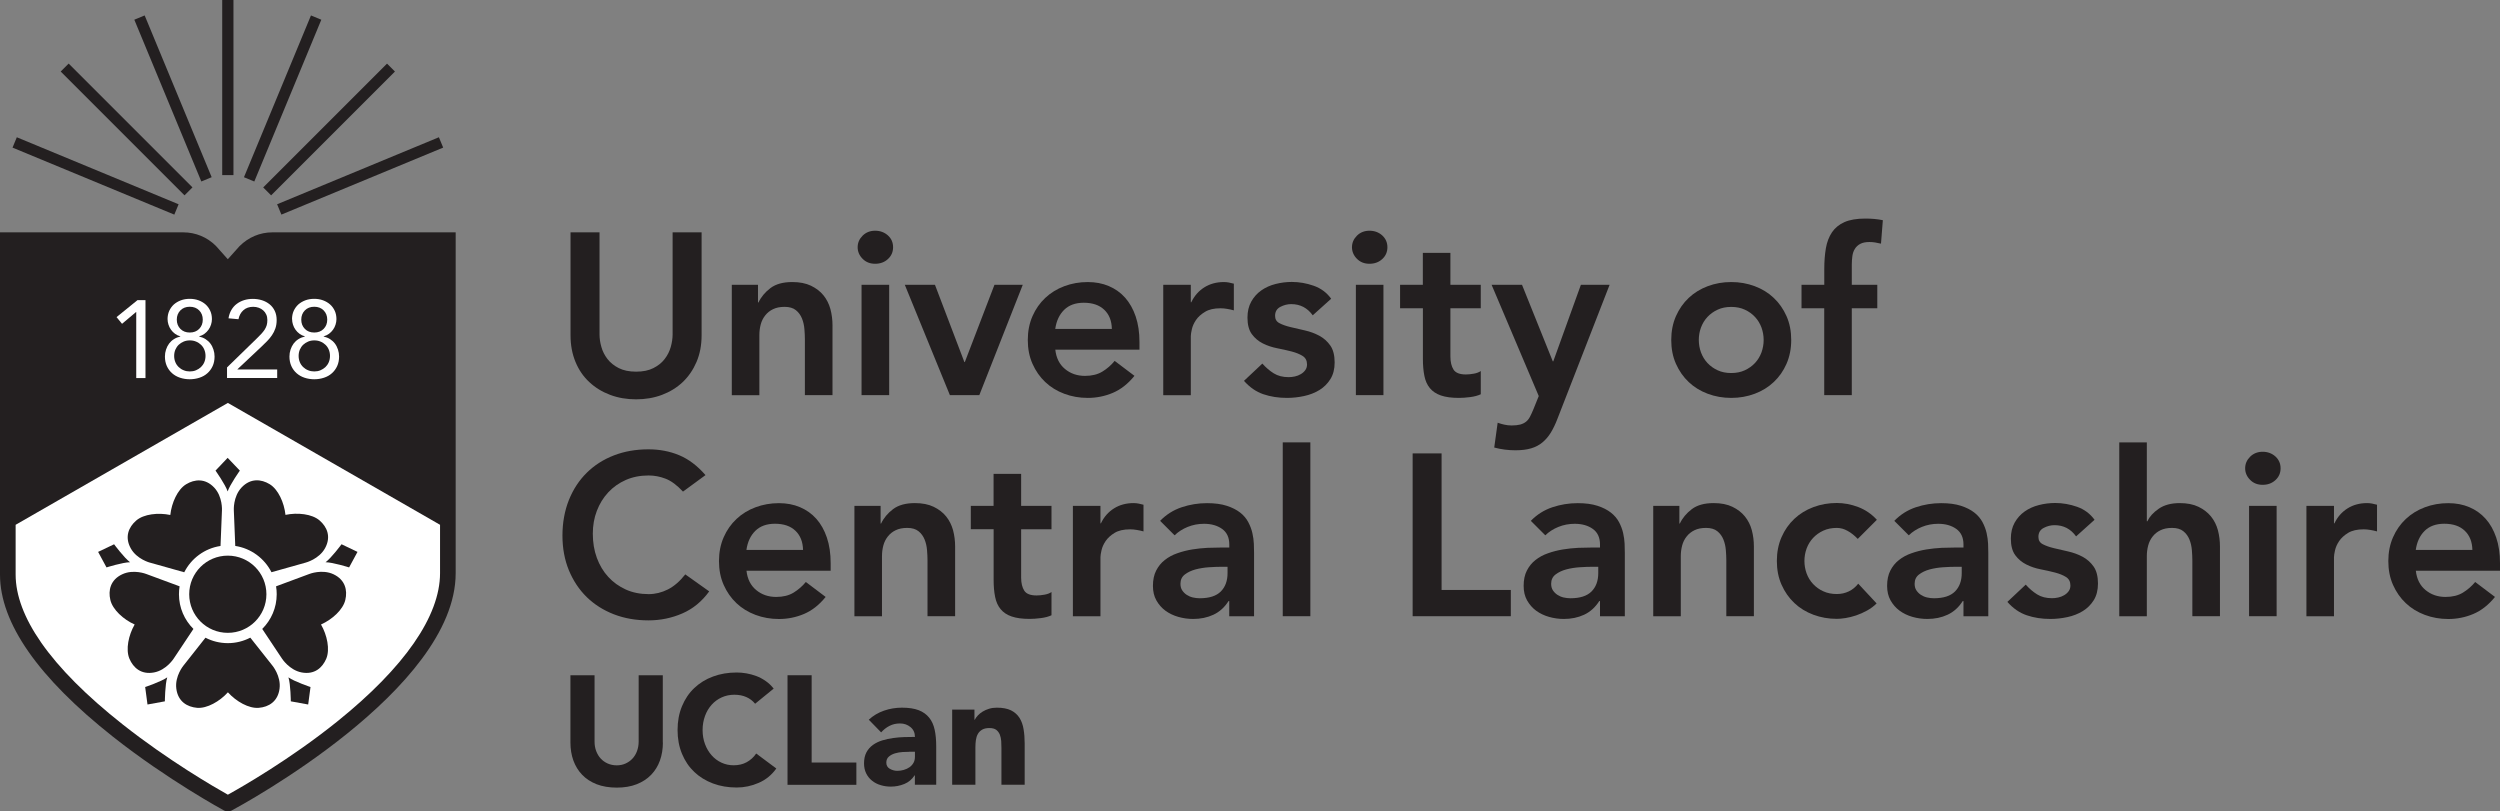
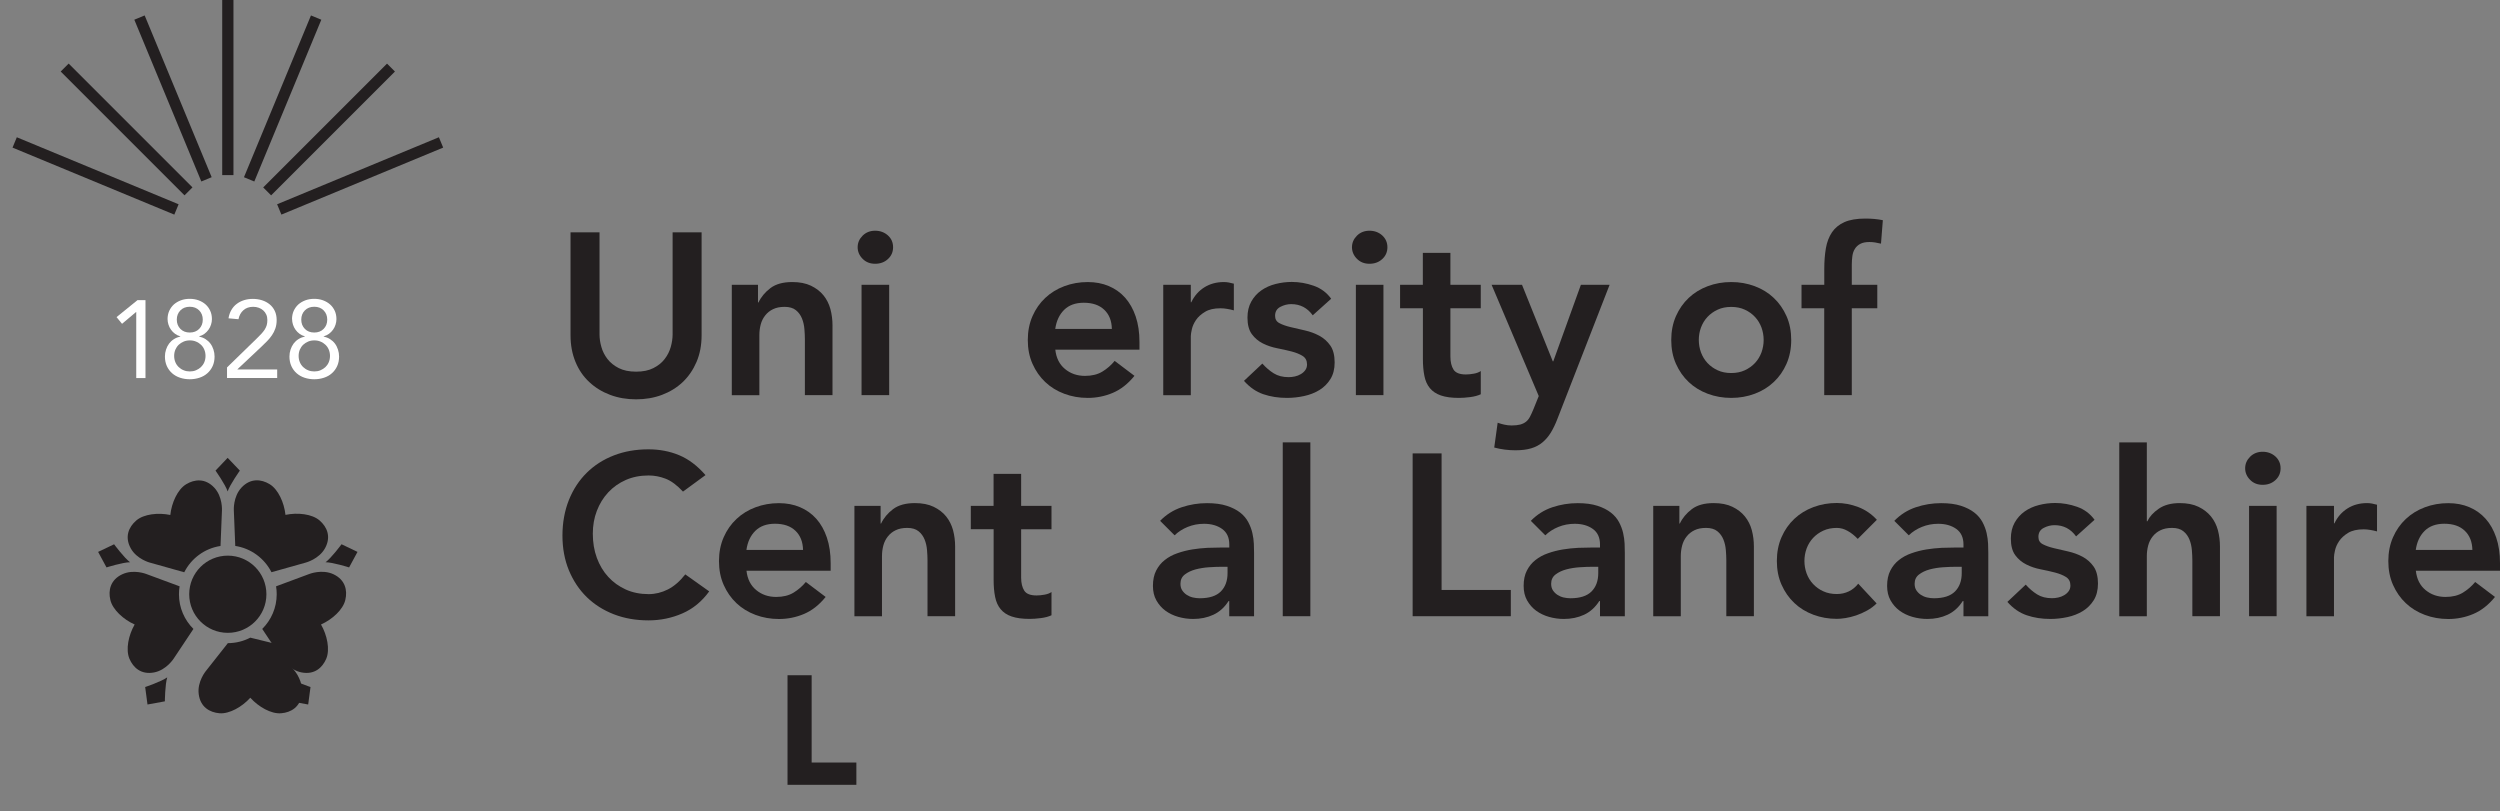
<svg xmlns="http://www.w3.org/2000/svg" id="Layer_1" viewBox="0 0 473.42 153.66">
  <rect x="0" y="0" width="473.42" height="153.66" fill="#808080" stroke="none" />
  <defs>
    <style>.cls-1{fill:none;}.cls-2{clip-path:url(#clippath);}.cls-3{fill:#fff;}.cls-4{fill:#231f20;}.cls-5{clip-path:url(#clippath-1);}.cls-6{clip-path:url(#clippath-4);}.cls-7{clip-path:url(#clippath-3);}.cls-8{clip-path:url(#clippath-2);}.cls-9{clip-path:url(#clippath-5);}</style>
    <clipPath id="clippath">
-       <rect class="cls-1" y="0" width="473.42" height="153.66" />
-     </clipPath>
+       </clipPath>
    <clipPath id="clippath-1">
-       <rect class="cls-1" y="0" width="473.42" height="153.66" />
-     </clipPath>
+       </clipPath>
    <clipPath id="clippath-2">
      <rect class="cls-1" y="0" width="473.42" height="153.66" />
    </clipPath>
    <clipPath id="clippath-3">
      <rect class="cls-1" y="0" width="473.42" height="153.66" />
    </clipPath>
    <clipPath id="clippath-4">
      <rect class="cls-1" y="0" width="473.42" height="153.66" />
    </clipPath>
    <clipPath id="clippath-5">
      <rect class="cls-1" y="0" width="473.42" height="153.66" />
    </clipPath>
  </defs>
  <g class="cls-2">
    <path class="cls-4" d="M125.53,140.62c0,1.23-.19,2.36-.56,3.4-.37,1.04-.92,1.93-1.66,2.7-.73,.76-1.65,1.36-2.74,1.79-1.09,.43-2.35,.64-3.78,.64s-2.72-.22-3.81-.64c-1.09-.43-2.01-1.03-2.74-1.79-.73-.76-1.28-1.66-1.66-2.7-.37-1.03-.56-2.17-.56-3.4v-12.75h4.57v12.57c0,.65,.1,1.24,.31,1.79s.49,1.02,.86,1.42c.37,.4,.82,.71,1.33,.94,.52,.22,1.08,.34,1.69,.34s1.16-.11,1.67-.34c.51-.23,.95-.54,1.32-.94,.37-.4,.66-.87,.86-1.42s.31-1.14,.31-1.79v-12.57h4.57v12.75Z" />
    <path class="cls-4" d="M142.99,133.26c-.45-.55-1-.97-1.66-1.26-.65-.29-1.41-.44-2.27-.44s-1.66,.17-2.39,.5c-.73,.33-1.37,.8-1.9,1.39-.54,.6-.96,1.3-1.26,2.12-.3,.82-.46,1.71-.46,2.67s.15,1.87,.46,2.68c.3,.81,.72,1.51,1.25,2.11,.53,.6,1.15,1.06,1.86,1.39,.71,.33,1.48,.5,2.3,.5,.94,0,1.77-.19,2.49-.59s1.32-.94,1.79-1.64l3.81,2.84c-.88,1.23-1.99,2.14-3.34,2.72-1.35,.59-2.74,.88-4.16,.88-1.62,0-3.12-.25-4.48-.76-1.37-.51-2.55-1.24-3.55-2.18-1-.95-1.77-2.09-2.33-3.44-.56-1.35-.84-2.85-.84-4.51s.28-3.16,.84-4.51c.56-1.35,1.33-2.5,2.33-3.44,1-.95,2.18-1.68,3.55-2.18,1.37-.51,2.86-.76,4.48-.76,.59,0,1.2,.05,1.83,.16,.63,.11,1.26,.28,1.88,.51,.62,.23,1.21,.55,1.77,.94,.57,.39,1.07,.87,1.52,1.44l-3.52,2.87Z" />
  </g>
  <polygon class="cls-4" points="149.13 127.87 153.7 127.87 153.7 144.4 162.17 144.4 162.17 148.62 149.13 148.62 149.13 127.87" />
  <g class="cls-5">
    <path class="cls-4" d="M172.17,142.37c-.33,0-.75,.01-1.24,.04s-.98,.11-1.44,.25c-.46,.14-.85,.34-1.17,.62-.32,.27-.48,.65-.48,1.14,0,.53,.23,.92,.67,1.17,.45,.25,.92,.38,1.41,.38,.43,0,.85-.06,1.24-.18,.4-.12,.76-.28,1.07-.5,.31-.22,.56-.49,.75-.82,.19-.33,.28-.72,.28-1.17v-.94h-1.09Zm1.09,4.45h-.06c-.49,.76-1.14,1.31-1.95,1.64-.81,.33-1.66,.5-2.56,.5-.66,0-1.3-.09-1.92-.28-.62-.18-1.16-.46-1.63-.84-.47-.37-.84-.83-1.11-1.38-.27-.55-.41-1.18-.41-1.9,0-.82,.15-1.51,.45-2.08,.3-.57,.71-1.03,1.23-1.41,.52-.37,1.11-.66,1.77-.86s1.35-.36,2.07-.45c.71-.1,1.43-.16,2.14-.18,.71-.02,1.37-.03,1.98-.03,0-.78-.28-1.4-.84-1.86-.56-.46-1.22-.69-1.98-.69s-1.38,.15-1.98,.45c-.6,.3-1.13,.72-1.6,1.24l-2.34-2.4c.82-.76,1.78-1.33,2.87-1.71,1.09-.38,2.23-.57,3.4-.57,1.29,0,2.35,.16,3.18,.48,.83,.32,1.49,.8,1.99,1.42,.5,.62,.85,1.39,1.04,2.3,.2,.91,.29,1.96,.29,3.15v7.24h-4.04v-1.79Z" />
    <path class="cls-4" d="M180.31,134.37h4.22v1.93h.06c.14-.27,.33-.55,.59-.82,.25-.27,.56-.52,.91-.73,.35-.22,.75-.39,1.2-.53,.45-.14,.94-.21,1.47-.21,1.11,0,2.01,.17,2.7,.51,.68,.34,1.21,.82,1.6,1.42,.38,.61,.64,1.32,.77,2.14,.14,.82,.21,1.71,.21,2.67v7.85h-4.4v-6.97c0-.41-.02-.84-.04-1.28-.03-.44-.12-.85-.26-1.22-.15-.37-.37-.67-.67-.91-.3-.23-.74-.35-1.31-.35s-1.02,.1-1.38,.31-.62,.48-.81,.82-.31,.73-.37,1.16c-.06,.43-.09,.88-.09,1.35v7.09h-4.4v-14.24Z" />
    <path class="cls-4" d="M51.58,44c-2.33,0-4.52,.91-6.23,2.62l-2.21,2.47-2.26-2.53c-1.65-1.65-3.84-2.56-6.17-2.56H0V108.8C0,117.96,7.2,128.29,21.39,139.51c10.4,8.21,20.94,13.92,21.05,13.98,.22,.12,.46,.18,.7,.18s.48-.06,.7-.17c1.73-.93,42.45-22.9,42.45-44.95V44H51.58Z" />
    <path class="cls-3" d="M2.96,99.38v9.42c0,3.94,1.63,8.28,4.84,12.89,3.4,4.88,8.59,10.09,15.43,15.49,8.65,6.84,17.43,11.91,19.92,13.31,2.59-1.43,11.79-6.69,20.71-13.86,12.74-10.25,19.47-19.96,19.47-28.09v-9.16l-40.18-23.08L2.96,99.38Z" />
  </g>
  <polygon class="cls-3" points="27.55 71.59 25.8 71.59 25.8 59.09 25.76 59.09 23.11 61.32 22.07 60.05 26.03 56.84 27.55 56.84 27.55 71.59" />
  <g class="cls-8">
    <path class="cls-3" d="M33.48,60.53c0,.71,.23,1.29,.68,1.75s1.04,.69,1.78,.69,1.33-.23,1.78-.69,.68-1.04,.68-1.75-.23-1.29-.68-1.75-1.05-.69-1.78-.69-1.33,.23-1.78,.69-.68,1.04-.68,1.75m-.5,6.87c0,.43,.08,.83,.23,1.19,.15,.36,.36,.67,.64,.93,.27,.26,.58,.46,.94,.6,.35,.15,.74,.22,1.16,.22s.8-.07,1.16-.22c.35-.15,.67-.35,.94-.6,.27-.26,.48-.56,.64-.93,.15-.36,.23-.76,.23-1.19s-.08-.83-.23-1.19c-.15-.36-.36-.67-.64-.93-.27-.26-.58-.46-.94-.6-.35-.15-.74-.22-1.16-.22s-.8,.07-1.16,.22c-.35,.15-.67,.35-.94,.6-.27,.26-.48,.57-.64,.93-.15,.36-.23,.76-.23,1.19m-1.25-6.96c0-.58,.11-1.11,.32-1.58,.22-.47,.51-.87,.88-1.21,.38-.33,.82-.59,1.33-.78,.51-.19,1.07-.28,1.67-.28s1.15,.09,1.67,.28c.51,.19,.96,.45,1.33,.78,.37,.33,.67,.74,.88,1.21,.22,.47,.32,1,.32,1.58,0,.35-.06,.69-.17,1.04-.11,.35-.27,.67-.48,.96-.21,.29-.46,.55-.76,.77-.3,.22-.64,.38-1.01,.48v.04c.44,.1,.85,.26,1.21,.49,.36,.23,.67,.51,.92,.84,.25,.33,.44,.71,.58,1.14,.14,.42,.21,.86,.21,1.32,0,.67-.12,1.27-.36,1.8-.24,.53-.58,.99-1,1.36-.42,.38-.92,.66-1.5,.85-.58,.19-1.19,.29-1.84,.29s-1.27-.1-1.84-.29c-.58-.19-1.08-.48-1.5-.85s-.76-.83-1-1.36c-.24-.53-.36-1.14-.36-1.8,0-.46,.07-.9,.21-1.32,.14-.42,.33-.8,.58-1.14,.25-.33,.55-.61,.92-.84,.36-.23,.76-.39,1.21-.49v-.04c-.38-.1-.71-.26-1.01-.48-.3-.22-.55-.48-.76-.77-.21-.29-.37-.61-.48-.96-.11-.35-.17-.69-.17-1.04" />
    <path class="cls-3" d="M42.98,69.59l5.56-5.41c.35-.33,.65-.64,.92-.93,.26-.28,.48-.56,.66-.83,.17-.27,.3-.55,.39-.84,.08-.29,.12-.62,.12-.98,0-.39-.07-.74-.21-1.04-.14-.31-.33-.57-.57-.78-.24-.22-.53-.38-.85-.5-.33-.12-.68-.18-1.05-.18-.75,0-1.37,.21-1.85,.64-.49,.43-.8,1-.94,1.71l-1.89-.17c.1-.6,.28-1.13,.55-1.59,.27-.46,.61-.85,1.02-1.15,.41-.31,.87-.54,1.38-.7,.51-.16,1.07-.24,1.67-.24s1.19,.09,1.73,.26c.54,.17,1.02,.43,1.43,.76,.41,.33,.74,.75,.98,1.25,.24,.5,.36,1.08,.36,1.73,0,.58-.08,1.11-.24,1.58-.16,.47-.38,.91-.65,1.3-.27,.4-.58,.77-.92,1.12-.34,.35-.7,.71-1.07,1.05l-4.54,4.27v.04h7.52v1.62h-9.5v-2Z" />
    <path class="cls-3" d="M57.05,60.53c0,.71,.23,1.29,.68,1.75s1.04,.69,1.78,.69,1.33-.23,1.78-.69,.68-1.04,.68-1.75-.23-1.29-.68-1.75-1.05-.69-1.78-.69-1.33,.23-1.78,.69-.68,1.04-.68,1.75m-.5,6.87c0,.43,.08,.83,.23,1.19,.15,.36,.36,.67,.64,.93,.27,.26,.58,.46,.94,.6,.35,.15,.74,.22,1.16,.22s.8-.07,1.16-.22c.35-.15,.67-.35,.94-.6,.27-.26,.48-.56,.64-.93,.15-.36,.23-.76,.23-1.19s-.08-.83-.23-1.19c-.15-.36-.36-.67-.64-.93-.27-.26-.58-.46-.94-.6-.35-.15-.74-.22-1.16-.22s-.8,.07-1.16,.22c-.35,.15-.67,.35-.94,.6-.27,.26-.48,.57-.64,.93-.15,.36-.23,.76-.23,1.19m-1.25-6.96c0-.58,.11-1.11,.32-1.58,.22-.47,.51-.87,.88-1.21,.38-.33,.82-.59,1.33-.78,.51-.19,1.07-.28,1.67-.28s1.15,.09,1.67,.28c.51,.19,.96,.45,1.33,.78,.38,.33,.67,.74,.89,1.21,.22,.47,.32,1,.32,1.58,0,.35-.06,.69-.17,1.04-.11,.35-.27,.67-.48,.96-.21,.29-.46,.55-.76,.77-.3,.22-.64,.38-1.01,.48v.04c.44,.1,.85,.26,1.21,.49,.36,.23,.67,.51,.92,.84,.25,.33,.44,.71,.58,1.14,.14,.42,.21,.86,.21,1.32,0,.67-.12,1.27-.36,1.8-.24,.53-.58,.99-1,1.36-.42,.38-.92,.66-1.5,.85-.58,.19-1.19,.29-1.84,.29s-1.27-.1-1.84-.29c-.58-.19-1.08-.48-1.5-.85s-.76-.83-1-1.36c-.24-.53-.36-1.14-.36-1.8,0-.46,.07-.9,.21-1.32,.14-.42,.33-.8,.58-1.14,.25-.33,.55-.61,.92-.84,.36-.23,.76-.39,1.21-.49v-.04c-.38-.1-.71-.26-1.01-.48-.3-.22-.55-.48-.76-.77-.21-.29-.37-.61-.48-.96-.11-.35-.17-.69-.17-1.04" />
  </g>
  <rect class="cls-4" x="51.62" y="32.26" width="33.16" height="2.12" transform="translate(-7.56 28.63) rotate(-22.5)" />
  <rect class="cls-4" x="45.74" y="23.46" width="33.16" height="2.12" transform="translate(.91 51.25) rotate(-45)" />
  <rect class="cls-4" x="36.94" y="17.58" width="33.16" height="2.12" transform="translate(15.82 60.96) rotate(-67.5)" />
  <rect class="cls-4" x="42.08" width="2.13" height="33.16" />
  <rect class="cls-4" x="31.7" y="2.06" width="2.12" height="33.16" transform="translate(-4.64 13.96) rotate(-22.5)" />
  <rect class="cls-4" x="22.91" y="7.94" width="2.13" height="33.16" transform="translate(-10.32 24.13) rotate(-45)" />
  <rect class="cls-4" x="17.03" y="16.74" width="2.12" height="33.16" transform="translate(-19.61 37.28) rotate(-67.5)" />
  <g class="cls-7">
    <path class="cls-4" d="M27.49,130.1l.44,3.31,3.29-.6s.03-3.23,.45-4.54c-1.12,.8-4.18,1.83-4.18,1.83" />
    <path class="cls-4" d="M21.6,103.07l-3.02,1.44,1.59,2.94s3.08-.97,4.46-.98c-1.11-.82-3.03-3.41-3.03-3.41" />
    <path class="cls-4" d="M40.81,89.12l2.3-2.42,2.31,2.42s-1.87,2.63-2.31,3.94c-.43-1.3-2.3-3.94-2.3-3.94" />
    <path class="cls-4" d="M64.69,103.07l3.01,1.44-1.59,2.94s-3.08-.97-4.46-.98c1.11-.82,3.03-3.41,3.03-3.41" />
    <path class="cls-4" d="M58.8,130.1l-.44,3.31-3.29-.6s-.03-3.23-.45-4.54c1.12,.8,4.18,1.83,4.18,1.83" />
    <path class="cls-4" d="M44.54,103.38c3.01,.46,5.54,2.36,6.87,4.98l6.47-1.82s2.53-.64,3.68-2.74c1.18-2.16,.38-4.02-1.05-5.25-1.43-1.23-4.16-1.53-6.45-1.05h0c-.25-2.33-1.38-4.83-2.99-5.81-1.61-.98-3.63-1.17-5.32,.62-1.64,1.74-1.47,4.34-1.47,4.34l.27,6.72Z" />
    <path class="cls-4" d="M28.42,106.55l6.47,1.82c1.32-2.62,3.86-4.53,6.87-4.98l.27-6.72s.17-2.6-1.47-4.34c-1.69-1.79-3.71-1.6-5.32-.62-1.61,.98-2.74,3.49-2.99,5.81h0c-2.29-.48-5.03-.18-6.45,1.05-1.43,1.23-2.23,3.09-1.05,5.25,1.15,2.1,3.68,2.74,3.68,2.74" />
-     <path class="cls-4" d="M47.4,120.75c-1.27,.66-2.72,1.04-4.25,1.04s-2.97-.37-4.24-1.03l-4.16,5.27s-1.67,2-1.36,4.38c.31,2.44,2.06,3.47,3.94,3.63,1.87,.15,4.27-1.21,5.83-2.94h0c1.57,1.74,3.96,3.1,5.84,2.94,1.88-.15,3.62-1.19,3.94-3.63,.31-2.38-1.36-4.38-1.36-4.38l-4.17-5.27Z" />
+     <path class="cls-4" d="M47.4,120.75c-1.27,.66-2.72,1.04-4.25,1.04l-4.16,5.27s-1.67,2-1.36,4.38c.31,2.44,2.06,3.47,3.94,3.63,1.87,.15,4.27-1.21,5.83-2.94h0c1.57,1.74,3.96,3.1,5.84,2.94,1.88-.15,3.62-1.19,3.94-3.63,.31-2.38-1.36-4.38-1.36-4.38l-4.17-5.27Z" />
    <path class="cls-4" d="M63.16,108.75c-2.17-1.02-4.58-.06-4.58-.06l-6.3,2.34c.08,.49,.12,.99,.12,1.5,0,2.57-1.05,4.89-2.74,6.57l3.72,5.59s1.39,2.2,3.74,2.65c2.42,.46,3.94-.88,4.67-2.62,.72-1.73,.17-4.43-1-6.46h0c2.14-.96,4.17-2.81,4.6-4.64,.44-1.83,0-3.81-2.23-4.87" />
    <path class="cls-4" d="M33.89,112.53c0-.51,.04-1.01,.12-1.5l-6.3-2.33s-2.42-.97-4.58,.06c-2.22,1.05-2.67,3.03-2.23,4.86,.43,1.83,2.47,3.69,4.6,4.64h0c-1.17,2.03-1.72,4.72-1,6.46,.73,1.74,2.25,3.08,4.67,2.62,2.35-.44,3.74-2.65,3.74-2.65l3.72-5.59c-1.69-1.68-2.74-4-2.74-6.57" />
    <path class="cls-4" d="M35.83,112.53c0-4.04,3.27-7.31,7.31-7.31s7.31,3.27,7.31,7.31-3.27,7.31-7.31,7.31-7.31-3.27-7.31-7.31" />
    <path class="cls-4" d="M132.86,63.51c0,1.86-.32,3.53-.96,5.03-.64,1.49-1.51,2.76-2.61,3.81-1.1,1.04-2.41,1.85-3.92,2.42-1.51,.57-3.15,.85-4.92,.85s-3.41-.28-4.92-.85-2.82-1.37-3.94-2.42c-1.12-1.04-1.99-2.31-2.61-3.81-.62-1.5-.94-3.17-.94-5.03v-19.51h5.49v19.33c0,.75,.11,1.54,.35,2.37,.23,.83,.62,1.59,1.15,2.28,.54,.7,1.25,1.27,2.13,1.72,.89,.45,1.98,.68,3.29,.68s2.4-.22,3.29-.68c.89-.45,1.6-1.02,2.13-1.72,.54-.7,.92-1.46,1.15-2.28,.23-.83,.35-1.62,.35-2.37v-19.33h5.49v19.51Z" />
    <path class="cls-4" d="M138.58,53.93h4.96v3.35h.09c.49-1.04,1.25-1.95,2.26-2.72,1.02-.77,2.4-1.15,4.14-1.15,1.39,0,2.57,.23,3.55,.7,.97,.47,1.76,1.07,2.37,1.83,.61,.75,1.04,1.63,1.31,2.61,.26,.99,.39,2.02,.39,3.09v13.19h-5.23v-10.58c0-.58-.03-1.23-.09-1.94-.06-.71-.21-1.38-.46-2-.25-.62-.63-1.15-1.15-1.57-.52-.42-1.23-.63-2.13-.63s-1.6,.15-2.2,.44c-.6,.29-1.09,.68-1.48,1.18-.39,.49-.68,1.06-.85,1.7-.17,.64-.26,1.31-.26,2v11.41h-5.22v-20.9Z" />
    <path class="cls-4" d="M163.15,53.93h5.23v20.9h-5.23v-20.9Zm-.74-7.1c0-.84,.31-1.57,.94-2.2,.62-.62,1.42-.94,2.37-.94s1.76,.3,2.42,.89,.98,1.34,.98,2.24-.33,1.65-.98,2.24c-.65,.6-1.46,.89-2.42,.89s-1.75-.31-2.37-.94c-.62-.62-.94-1.36-.94-2.2" />
  </g>
-   <polygon class="cls-4" points="171.34 53.93 177.05 53.93 182.62 68.56 182.71 68.56 188.32 53.93 193.68 53.93 185.45 74.83 179.88 74.83 171.34 53.93" />
  <g class="cls-6">
    <path class="cls-4" d="M210.55,62.29c-.03-1.54-.51-2.75-1.44-3.63-.93-.89-2.22-1.33-3.88-1.33-1.57,0-2.81,.45-3.72,1.35-.91,.9-1.47,2.11-1.68,3.61h10.71Zm-10.71,3.92c.17,1.57,.78,2.79,1.83,3.66,1.04,.87,2.31,1.31,3.79,1.31,1.31,0,2.4-.27,3.29-.81s1.66-1.21,2.33-2.03l3.75,2.83c-1.22,1.51-2.58,2.58-4.09,3.22s-3.09,.96-4.75,.96c-1.57,0-3.05-.26-4.44-.78-1.39-.52-2.6-1.26-3.61-2.22-1.02-.96-1.82-2.11-2.42-3.46-.6-1.35-.89-2.85-.89-4.51s.3-3.16,.89-4.51c.59-1.35,1.4-2.5,2.42-3.46,1.02-.96,2.22-1.7,3.61-2.22,1.39-.52,2.87-.78,4.44-.78,1.45,0,2.78,.25,3.98,.76,1.2,.51,2.24,1.24,3.09,2.2s1.52,2.14,2,3.55c.48,1.41,.72,3.03,.72,4.86v1.44h-15.94Z" />
    <path class="cls-4" d="M220.28,53.93h5.22v3.31h.09c.58-1.22,1.41-2.16,2.48-2.83,1.07-.67,2.31-1,3.7-1,.32,0,.63,.03,.94,.09,.3,.06,.62,.13,.94,.22v5.05c-.44-.12-.86-.21-1.29-.28-.42-.07-.83-.11-1.24-.11-1.22,0-2.2,.22-2.94,.68-.74,.45-1.31,.96-1.7,1.54-.39,.58-.65,1.16-.78,1.74-.13,.58-.2,1.02-.2,1.31v11.19h-5.22v-20.9Z" />
    <path class="cls-4" d="M248.6,59.72c-1.02-1.42-2.38-2.13-4.09-2.13-.7,0-1.38,.17-2.05,.52-.67,.35-1,.91-1,1.7,0,.64,.27,1.1,.83,1.39,.55,.29,1.25,.54,2.09,.74,.84,.2,1.75,.41,2.72,.63,.97,.22,1.88,.55,2.72,1,.84,.45,1.54,1.07,2.09,1.85,.55,.78,.83,1.86,.83,3.22,0,1.25-.27,2.3-.81,3.16-.54,.86-1.23,1.55-2.09,2.07-.86,.52-1.82,.9-2.9,1.13-1.07,.23-2.15,.35-3.22,.35-1.63,0-3.12-.23-4.49-.7-1.36-.46-2.58-1.31-3.66-2.53l3.48-3.27c.67,.76,1.39,1.37,2.16,1.85,.77,.48,1.71,.72,2.81,.72,.38,0,.77-.04,1.18-.13,.41-.09,.78-.23,1.13-.44,.35-.2,.63-.46,.85-.76,.22-.3,.33-.66,.33-1.07,0-.73-.28-1.26-.83-1.61-.55-.35-1.25-.63-2.09-.85-.84-.22-1.75-.42-2.72-.61-.97-.19-1.88-.49-2.72-.91-.84-.42-1.54-1.01-2.09-1.76-.55-.75-.83-1.8-.83-3.14,0-1.16,.24-2.17,.72-3.03,.48-.86,1.11-1.56,1.89-2.11,.78-.55,1.68-.96,2.7-1.22,1.02-.26,2.05-.39,3.09-.39,1.39,0,2.77,.24,4.14,.72,1.37,.48,2.47,1.3,3.31,2.46l-3.48,3.13Z" />
    <path class="cls-4" d="M256.76,53.93h5.22v20.9h-5.22v-20.9Zm-.74-7.1c0-.84,.31-1.57,.94-2.2,.62-.62,1.42-.94,2.37-.94s1.76,.3,2.42,.89c.65,.6,.98,1.34,.98,2.24s-.33,1.65-.98,2.24c-.65,.6-1.46,.89-2.42,.89s-1.75-.31-2.37-.94c-.62-.62-.94-1.36-.94-2.2" />
    <path class="cls-4" d="M265.13,58.37v-4.44h4.31v-6.05h5.22v6.05h5.75v4.44h-5.75v9.14c0,1.04,.2,1.87,.59,2.48,.39,.61,1.17,.92,2.33,.92,.46,0,.97-.05,1.52-.15,.55-.1,.99-.27,1.31-.5v4.4c-.55,.26-1.23,.44-2.02,.54-.8,.1-1.5,.15-2.11,.15-1.39,0-2.53-.15-3.42-.46-.89-.31-1.58-.77-2.09-1.39-.51-.62-.86-1.4-1.04-2.33-.19-.93-.28-2-.28-3.22v-9.58h-4.31Z" />
    <path class="cls-4" d="M282.47,53.93h5.75l5.83,14.5h.09l5.23-14.5h5.44l-9.88,25.38c-.38,.99-.79,1.85-1.24,2.59-.45,.74-.98,1.36-1.59,1.87-.61,.51-1.33,.89-2.15,1.13-.83,.25-1.82,.37-2.98,.37-1.36,0-2.7-.17-4.01-.52l.65-4.7c.41,.15,.83,.27,1.28,.37,.45,.1,.91,.15,1.37,.15,.64,0,1.18-.06,1.61-.17,.44-.12,.81-.3,1.11-.54,.31-.25,.56-.57,.76-.96s.42-.86,.65-1.42l1-2.48-8.93-21.07Z" />
    <path class="cls-4" d="M321.7,64.38c0,.81,.14,1.6,.41,2.35,.28,.75,.68,1.42,1.22,2,.54,.58,1.18,1.04,1.94,1.39,.75,.35,1.61,.52,2.57,.52s1.81-.17,2.57-.52c.75-.35,1.4-.81,1.94-1.39,.54-.58,.94-1.25,1.22-2,.27-.75,.41-1.54,.41-2.35s-.14-1.6-.41-2.35c-.28-.75-.68-1.42-1.22-2-.54-.58-1.18-1.04-1.94-1.39-.76-.35-1.61-.52-2.57-.52s-1.82,.17-2.57,.52c-.76,.35-1.4,.81-1.94,1.39-.54,.58-.94,1.25-1.22,2-.28,.76-.41,1.54-.41,2.35m-5.22,0c0-1.65,.3-3.16,.89-4.51,.6-1.35,1.4-2.5,2.42-3.46s2.22-1.7,3.61-2.22c1.39-.52,2.87-.78,4.44-.78s3.05,.26,4.44,.78c1.39,.52,2.6,1.26,3.61,2.22,1.02,.96,1.82,2.11,2.42,3.46,.6,1.35,.89,2.85,.89,4.51s-.3,3.16-.89,4.51-1.4,2.5-2.42,3.46c-1.02,.96-2.22,1.7-3.61,2.22s-2.87,.78-4.44,.78-3.05-.26-4.44-.78c-1.39-.52-2.6-1.26-3.61-2.22-1.02-.96-1.82-2.11-2.42-3.46s-.89-2.85-.89-4.51" />
    <path class="cls-4" d="M345.46,58.37h-4.31v-4.44h4.31v-2.96c0-1.45,.1-2.76,.3-3.94,.2-1.18,.59-2.18,1.15-3.03,.57-.84,1.36-1.49,2.37-1.94,1.02-.45,2.34-.67,3.96-.67,1.19,0,2.29,.1,3.31,.31l-.35,4.44c-.38-.09-.74-.16-1.09-.22-.35-.06-.71-.09-1.09-.09-.73,0-1.31,.12-1.74,.35-.44,.23-.78,.54-1.02,.94-.25,.39-.41,.85-.48,1.37-.07,.52-.11,1.07-.11,1.65v3.79h4.83v4.44h-4.83v16.46h-5.22v-16.46Z" />
    <path class="cls-4" d="M129.33,93.09c-1.13-1.22-2.23-2.03-3.29-2.44-1.06-.41-2.13-.61-3.2-.61-1.6,0-3.04,.28-4.33,.85-1.29,.57-2.4,1.35-3.33,2.35-.93,1-1.65,2.17-2.16,3.51-.51,1.33-.76,2.77-.76,4.31,0,1.65,.25,3.18,.76,4.57,.51,1.39,1.23,2.6,2.16,3.61,.93,1.02,2.04,1.81,3.33,2.4,1.29,.58,2.74,.87,4.33,.87,1.25,0,2.46-.3,3.64-.89,1.18-.6,2.27-1.55,3.29-2.85l4.53,3.22c-1.39,1.92-3.09,3.31-5.1,4.18-2,.87-4.14,1.31-6.4,1.31-2.38,0-4.56-.38-6.55-1.15-1.99-.77-3.7-1.86-5.14-3.26-1.44-1.41-2.56-3.1-3.38-5.07-.81-1.97-1.22-4.17-1.22-6.58s.41-4.71,1.22-6.73c.81-2.02,1.94-3.74,3.38-5.16,1.44-1.42,3.15-2.52,5.14-3.29,1.99-.77,4.17-1.15,6.55-1.15,2.09,0,4.03,.37,5.81,1.11,1.78,.74,3.45,2,4.99,3.77l-4.27,3.13Z" />
    <path class="cls-4" d="M152.07,104.15c-.03-1.54-.51-2.75-1.44-3.64-.93-.89-2.22-1.33-3.88-1.33-1.57,0-2.81,.45-3.72,1.35-.91,.9-1.47,2.1-1.68,3.61h10.71Zm-10.71,3.92c.17,1.57,.78,2.79,1.83,3.66,1.04,.87,2.31,1.31,3.79,1.31,1.31,0,2.4-.27,3.29-.81,.88-.54,1.66-1.21,2.33-2.02l3.75,2.83c-1.22,1.51-2.58,2.58-4.09,3.22-1.51,.64-3.09,.96-4.75,.96-1.57,0-3.05-.26-4.44-.78-1.39-.52-2.6-1.26-3.61-2.22-1.02-.96-1.82-2.11-2.42-3.46-.6-1.35-.89-2.85-.89-4.51s.3-3.16,.89-4.51c.59-1.35,1.4-2.5,2.42-3.46,1.01-.96,2.22-1.7,3.61-2.22,1.39-.52,2.87-.78,4.44-.78,1.45,0,2.78,.25,3.98,.76,1.2,.51,2.24,1.24,3.09,2.2,.86,.96,1.52,2.14,2,3.55,.48,1.41,.72,3.03,.72,4.85v1.44h-15.93Z" />
    <path class="cls-4" d="M161.8,95.79h4.96v3.35h.09c.49-1.04,1.25-1.95,2.26-2.72,1.02-.77,2.4-1.15,4.14-1.15,1.39,0,2.57,.23,3.55,.7,.97,.47,1.76,1.07,2.37,1.83,.61,.76,1.04,1.63,1.31,2.61,.26,.99,.39,2.02,.39,3.09v13.19h-5.23v-10.58c0-.58-.03-1.23-.09-1.94-.06-.71-.21-1.38-.46-2-.25-.62-.63-1.15-1.15-1.57-.52-.42-1.23-.63-2.13-.63s-1.6,.15-2.2,.44c-.6,.29-1.09,.68-1.48,1.18-.39,.49-.68,1.06-.85,1.7-.17,.64-.26,1.31-.26,2v11.41h-5.22v-20.9Z" />
    <path class="cls-4" d="M183.84,100.23v-4.44h4.31v-6.05h5.22v6.05h5.75v4.44h-5.75v9.14c0,1.04,.2,1.87,.59,2.48,.39,.61,1.17,.91,2.33,.91,.46,0,.97-.05,1.52-.15,.55-.1,.99-.27,1.31-.5v4.4c-.55,.26-1.23,.44-2.02,.54-.8,.1-1.5,.15-2.11,.15-1.39,0-2.53-.15-3.42-.46-.89-.3-1.58-.77-2.09-1.39-.51-.62-.86-1.4-1.04-2.33-.19-.93-.28-2-.28-3.22v-9.58h-4.31Z" />
-     <path class="cls-4" d="M203.17,95.79h5.22v3.31h.09c.58-1.22,1.41-2.16,2.48-2.83,1.07-.67,2.31-1,3.7-1,.32,0,.63,.03,.94,.09,.3,.06,.62,.13,.94,.22v5.05c-.44-.12-.86-.21-1.29-.28-.42-.07-.83-.11-1.24-.11-1.22,0-2.2,.22-2.94,.67-.74,.45-1.31,.97-1.7,1.55-.39,.58-.65,1.16-.78,1.74-.13,.58-.2,1.02-.2,1.31v11.19h-5.22v-20.9Z" />
    <path class="cls-4" d="M232.47,107.33h-1.09c-.73,0-1.54,.03-2.44,.09-.9,.06-1.75,.2-2.55,.41-.8,.22-1.47,.54-2.02,.96-.55,.42-.83,1.01-.83,1.76,0,.49,.11,.91,.33,1.24,.22,.33,.5,.62,.85,.85,.35,.23,.74,.4,1.17,.5,.44,.1,.87,.15,1.31,.15,1.8,0,3.13-.43,3.98-1.28,.86-.86,1.28-2.02,1.28-3.5v-1.18Zm.31,6.49h-.13c-.76,1.19-1.71,2.05-2.87,2.59-1.16,.54-2.44,.8-3.83,.8-.96,0-1.89-.13-2.81-.39-.91-.26-1.73-.65-2.44-1.17-.71-.52-1.28-1.18-1.72-1.96-.44-.78-.65-1.7-.65-2.74,0-1.13,.2-2.1,.61-2.9,.41-.8,.95-1.47,1.63-2,.68-.54,1.47-.97,2.37-1.28,.9-.32,1.84-.56,2.81-.72,.97-.16,1.95-.26,2.94-.31,.99-.04,1.92-.06,2.79-.06h1.31v-.57c0-1.31-.45-2.29-1.35-2.94-.9-.65-2.05-.98-3.44-.98-1.1,0-2.13,.2-3.09,.59-.96,.39-1.79,.92-2.48,1.59l-2.74-2.74c1.16-1.19,2.52-2.05,4.07-2.57,1.55-.52,3.16-.78,4.81-.78,1.48,0,2.73,.17,3.74,.5,1.02,.33,1.86,.76,2.53,1.28,.67,.52,1.18,1.13,1.54,1.81,.36,.68,.62,1.37,.78,2.07,.16,.7,.25,1.37,.28,2.02,.03,.65,.04,1.23,.04,1.72v12.02h-4.7v-2.87Z" />
  </g>
  <rect class="cls-4" x="242.91" y="83.77" width="5.23" height="32.92" />
  <polygon class="cls-4" points="267.51 85.86 272.99 85.86 272.99 111.72 286.1 111.72 286.1 116.69 267.51 116.69 267.51 85.86" />
  <g class="cls-9">
    <path class="cls-4" d="M302.67,107.33h-1.09c-.73,0-1.54,.03-2.44,.09-.9,.06-1.75,.2-2.55,.41-.8,.22-1.47,.54-2.02,.96-.55,.42-.83,1.01-.83,1.76,0,.49,.11,.91,.33,1.24,.22,.33,.5,.62,.85,.85,.35,.23,.74,.4,1.17,.5,.44,.1,.87,.15,1.31,.15,1.8,0,3.13-.43,3.98-1.28,.86-.86,1.28-2.02,1.28-3.5v-1.18Zm.31,6.49h-.13c-.76,1.19-1.71,2.05-2.87,2.59-1.16,.54-2.44,.8-3.83,.8-.96,0-1.89-.13-2.81-.39-.91-.26-1.73-.65-2.44-1.17-.71-.52-1.28-1.18-1.72-1.96-.44-.78-.65-1.7-.65-2.74,0-1.13,.2-2.1,.61-2.9,.41-.8,.95-1.47,1.63-2,.68-.54,1.47-.97,2.37-1.28,.9-.32,1.84-.56,2.81-.72,.97-.16,1.95-.26,2.94-.31,.99-.04,1.92-.06,2.79-.06h1.31v-.57c0-1.31-.45-2.29-1.35-2.94-.9-.65-2.05-.98-3.44-.98-1.1,0-2.13,.2-3.09,.59-.96,.39-1.79,.92-2.48,1.59l-2.74-2.74c1.16-1.19,2.52-2.05,4.07-2.57,1.55-.52,3.16-.78,4.81-.78,1.48,0,2.73,.17,3.74,.5,1.02,.33,1.86,.76,2.53,1.28,.67,.52,1.18,1.13,1.55,1.81,.36,.68,.62,1.37,.78,2.07,.16,.7,.25,1.37,.28,2.02,.03,.65,.04,1.23,.04,1.72v12.02h-4.7v-2.87Z" />
    <path class="cls-4" d="M313.06,95.79h4.96v3.35h.09c.49-1.04,1.25-1.95,2.26-2.72,1.02-.77,2.39-1.15,4.14-1.15,1.39,0,2.58,.23,3.55,.7,.97,.47,1.76,1.07,2.37,1.83,.61,.76,1.05,1.63,1.31,2.61,.26,.99,.39,2.02,.39,3.09v13.19h-5.22v-10.58c0-.58-.03-1.23-.09-1.94-.06-.71-.21-1.38-.46-2-.25-.62-.63-1.15-1.15-1.57-.52-.42-1.23-.63-2.13-.63s-1.6,.15-2.2,.44c-.6,.29-1.09,.68-1.48,1.18-.39,.49-.68,1.06-.85,1.7-.17,.64-.26,1.31-.26,2v11.41h-5.22v-20.9Z" />
    <path class="cls-4" d="M351.81,102.06c-.61-.64-1.25-1.15-1.92-1.52-.67-.38-1.35-.57-2.05-.57-.96,0-1.81,.17-2.57,.52-.76,.35-1.4,.81-1.94,1.39-.54,.58-.94,1.25-1.22,2-.27,.76-.41,1.54-.41,2.35s.14,1.6,.41,2.35c.28,.76,.68,1.42,1.22,2,.54,.58,1.18,1.05,1.94,1.39,.76,.35,1.61,.52,2.57,.52,.81,0,1.57-.17,2.26-.5,.7-.33,1.29-.82,1.79-1.46l3.48,3.74c-.52,.52-1.12,.97-1.81,1.35-.68,.38-1.37,.68-2.07,.92-.7,.23-1.36,.4-2,.5-.64,.1-1.19,.15-1.65,.15-1.57,0-3.05-.26-4.44-.78-1.39-.52-2.6-1.26-3.61-2.22-1.02-.96-1.82-2.11-2.42-3.46-.6-1.35-.89-2.85-.89-4.51s.3-3.16,.89-4.51c.59-1.35,1.4-2.5,2.42-3.46,1.02-.96,2.22-1.7,3.61-2.22,1.39-.52,2.87-.78,4.44-.78,1.33,0,2.68,.25,4.03,.76,1.35,.51,2.53,1.31,3.55,2.42l-3.61,3.61Z" />
    <path class="cls-4" d="M371.5,107.33h-1.09c-.73,0-1.54,.03-2.44,.09-.9,.06-1.75,.2-2.55,.41-.8,.22-1.47,.54-2.02,.96-.55,.42-.83,1.01-.83,1.76,0,.49,.11,.91,.33,1.24,.22,.33,.5,.62,.85,.85,.35,.23,.74,.4,1.17,.5,.44,.1,.87,.15,1.31,.15,1.8,0,3.13-.43,3.98-1.28,.86-.86,1.28-2.02,1.28-3.5v-1.18Zm.31,6.49h-.13c-.76,1.19-1.71,2.05-2.87,2.59-1.16,.54-2.44,.8-3.83,.8-.96,0-1.89-.13-2.81-.39-.91-.26-1.73-.65-2.44-1.17-.71-.52-1.28-1.18-1.72-1.96-.44-.78-.65-1.7-.65-2.74,0-1.13,.2-2.1,.61-2.9,.41-.8,.95-1.47,1.63-2,.68-.54,1.47-.97,2.37-1.28,.9-.32,1.84-.56,2.81-.72,.97-.16,1.95-.26,2.94-.31,.99-.04,1.92-.06,2.79-.06h1.31v-.57c0-1.31-.45-2.29-1.35-2.94-.9-.65-2.05-.98-3.44-.98-1.1,0-2.13,.2-3.09,.59-.96,.39-1.79,.92-2.48,1.59l-2.74-2.74c1.16-1.19,2.52-2.05,4.07-2.57,1.55-.52,3.16-.78,4.81-.78,1.48,0,2.73,.17,3.74,.5,1.02,.33,1.86,.76,2.53,1.28,.67,.52,1.18,1.13,1.55,1.81,.36,.68,.62,1.37,.78,2.07,.16,.7,.25,1.37,.28,2.02,.03,.65,.04,1.23,.04,1.72v12.02h-4.7v-2.87Z" />
    <path class="cls-4" d="M393.15,101.58c-1.02-1.42-2.38-2.13-4.09-2.13-.7,0-1.38,.17-2.05,.52-.67,.35-1,.91-1,1.7,0,.64,.27,1.1,.83,1.39s1.25,.54,2.09,.74c.84,.2,1.75,.41,2.72,.63,.97,.22,1.88,.55,2.72,1,.84,.45,1.54,1.07,2.09,1.85,.55,.78,.83,1.86,.83,3.22,0,1.25-.27,2.3-.8,3.16-.54,.85-1.23,1.55-2.09,2.07-.86,.52-1.82,.9-2.9,1.13-1.07,.23-2.15,.35-3.22,.35-1.63,0-3.12-.23-4.49-.7-1.36-.46-2.58-1.31-3.66-2.53l3.48-3.27c.67,.76,1.39,1.37,2.16,1.85,.77,.48,1.7,.72,2.81,.72,.38,0,.77-.04,1.18-.13,.41-.09,.78-.23,1.13-.44,.35-.2,.63-.46,.85-.76,.22-.3,.33-.66,.33-1.07,0-.73-.28-1.26-.83-1.61-.55-.35-1.25-.63-2.09-.85-.84-.22-1.75-.42-2.72-.61-.97-.19-1.88-.49-2.72-.92-.84-.42-1.54-1.01-2.09-1.76-.55-.75-.83-1.8-.83-3.13,0-1.16,.24-2.17,.72-3.03,.48-.85,1.11-1.56,1.89-2.11,.78-.55,1.68-.96,2.7-1.22,1.02-.26,2.05-.39,3.09-.39,1.39,0,2.77,.24,4.14,.72,1.36,.48,2.47,1.3,3.31,2.46l-3.48,3.13Z" />
    <path class="cls-4" d="M406.55,98.71h.09c.41-.87,1.12-1.66,2.15-2.37,1.03-.71,2.36-1.07,3.98-1.07,1.39,0,2.58,.23,3.55,.7,.97,.47,1.76,1.08,2.37,1.83,.61,.76,1.05,1.63,1.31,2.61,.26,.99,.39,2.02,.39,3.09v13.19h-5.23v-10.58c0-.58-.03-1.23-.09-1.94-.06-.71-.21-1.38-.46-2-.25-.62-.63-1.15-1.15-1.57-.52-.42-1.23-.63-2.13-.63s-1.6,.15-2.2,.44c-.6,.29-1.09,.68-1.48,1.18-.39,.49-.68,1.06-.85,1.7-.17,.64-.26,1.31-.26,2v11.41h-5.22v-32.92h5.22v14.93Z" />
    <path class="cls-4" d="M425.9,95.79h5.22v20.9h-5.22v-20.9Zm-.74-7.1c0-.84,.31-1.57,.94-2.2,.62-.62,1.42-.94,2.37-.94s1.76,.3,2.42,.89c.65,.6,.98,1.34,.98,2.24s-.33,1.65-.98,2.24c-.65,.6-1.46,.89-2.42,.89s-1.75-.31-2.37-.94c-.62-.62-.94-1.36-.94-2.2" />
    <path class="cls-4" d="M436.76,95.79h5.22v3.31h.09c.58-1.22,1.41-2.16,2.48-2.83,1.07-.67,2.31-1,3.7-1,.32,0,.63,.03,.94,.09,.3,.06,.61,.13,.94,.22v5.05c-.44-.12-.86-.21-1.29-.28-.42-.07-.83-.11-1.24-.11-1.22,0-2.2,.22-2.94,.67-.74,.45-1.31,.97-1.7,1.55-.39,.58-.65,1.16-.78,1.74-.13,.58-.2,1.02-.2,1.31v11.19h-5.22v-20.9Z" />
    <path class="cls-4" d="M468.19,104.15c-.03-1.54-.51-2.75-1.44-3.64-.93-.89-2.22-1.33-3.88-1.33-1.57,0-2.81,.45-3.72,1.35-.91,.9-1.47,2.1-1.68,3.61h10.71Zm-10.71,3.92c.17,1.57,.78,2.79,1.83,3.66,1.05,.87,2.31,1.31,3.79,1.31,1.31,0,2.4-.27,3.29-.81,.88-.54,1.66-1.21,2.33-2.02l3.75,2.83c-1.22,1.51-2.58,2.58-4.09,3.22-1.51,.64-3.09,.96-4.75,.96-1.57,0-3.05-.26-4.44-.78-1.39-.52-2.6-1.26-3.61-2.22-1.02-.96-1.82-2.11-2.42-3.46-.6-1.35-.89-2.85-.89-4.51s.3-3.16,.89-4.51c.59-1.35,1.4-2.5,2.42-3.46s2.22-1.7,3.61-2.22c1.39-.52,2.87-.78,4.44-.78,1.45,0,2.78,.25,3.98,.76,1.2,.51,2.23,1.24,3.09,2.2,.86,.96,1.52,2.14,2,3.55,.48,1.41,.72,3.03,.72,4.85v1.44h-15.94Z" />
  </g>
</svg>